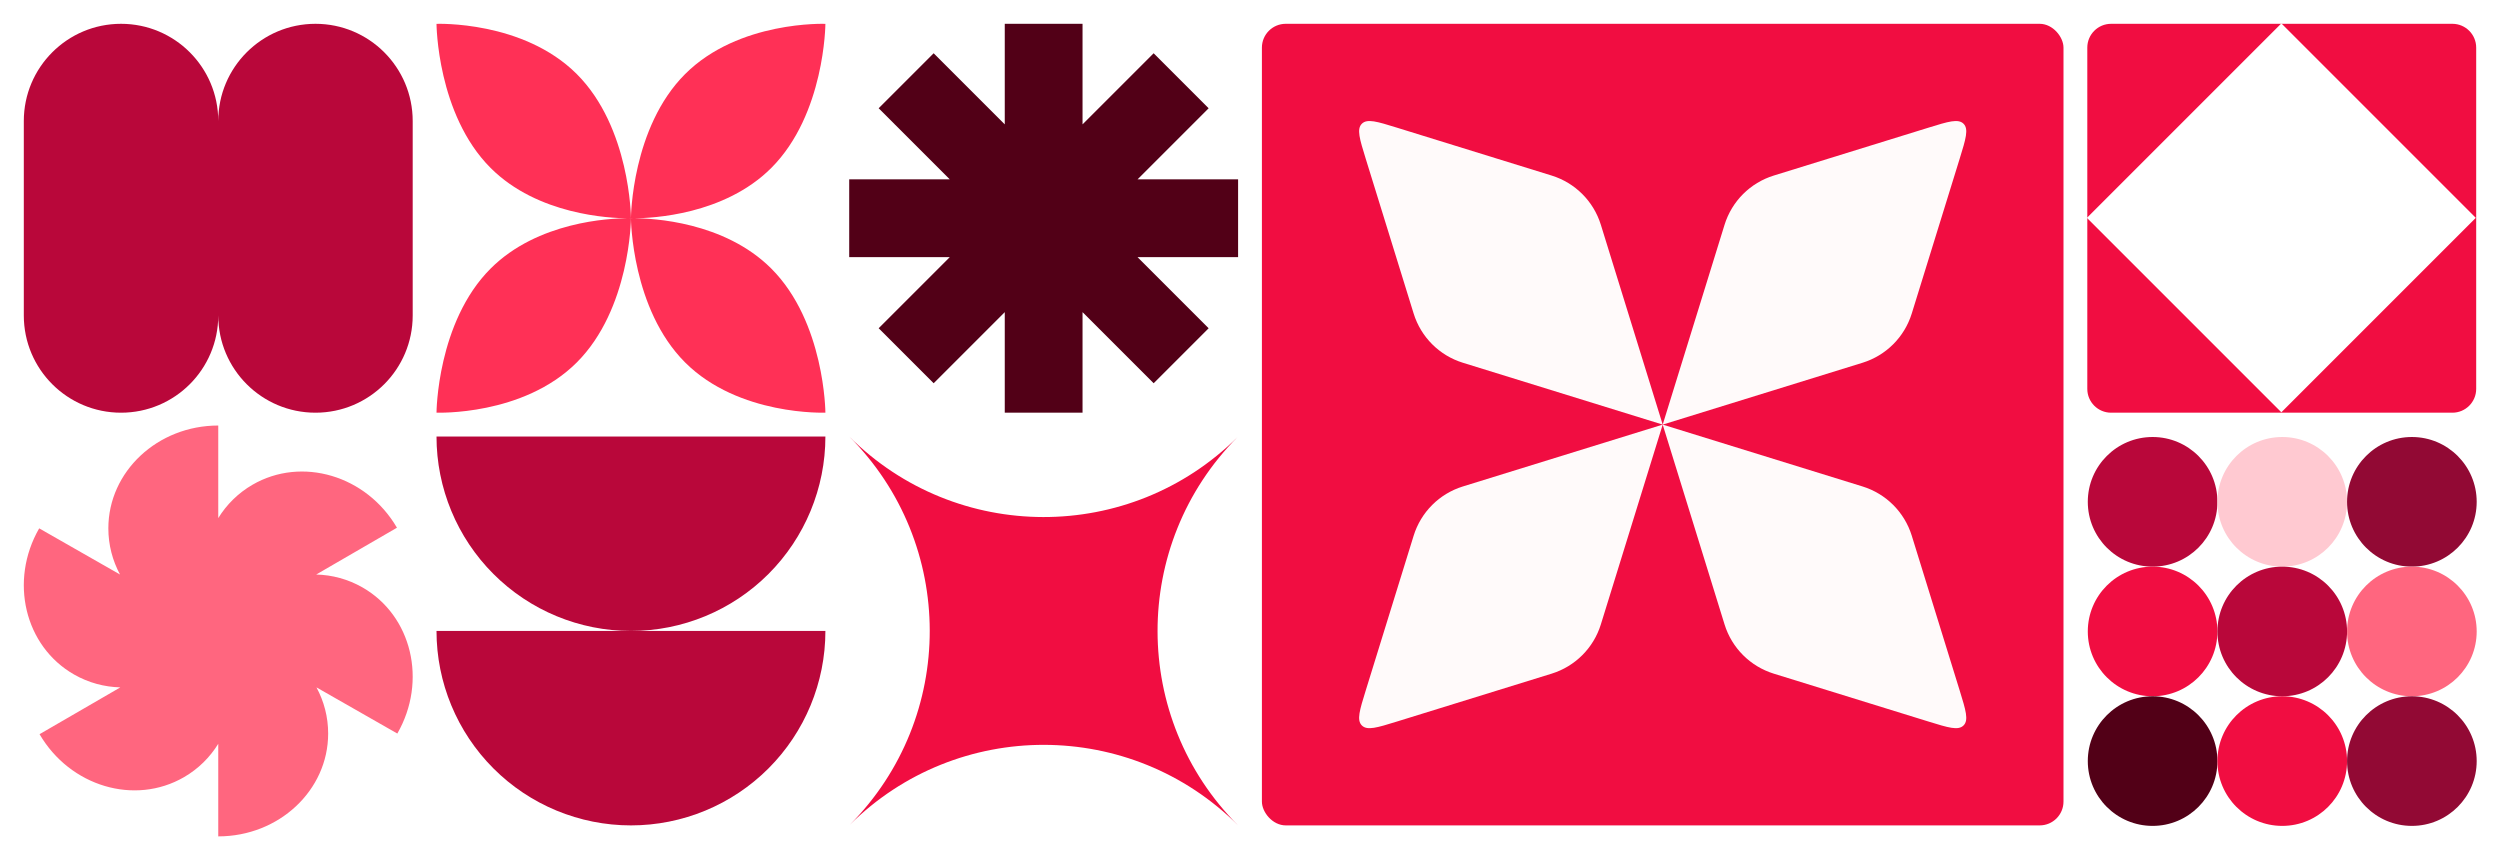
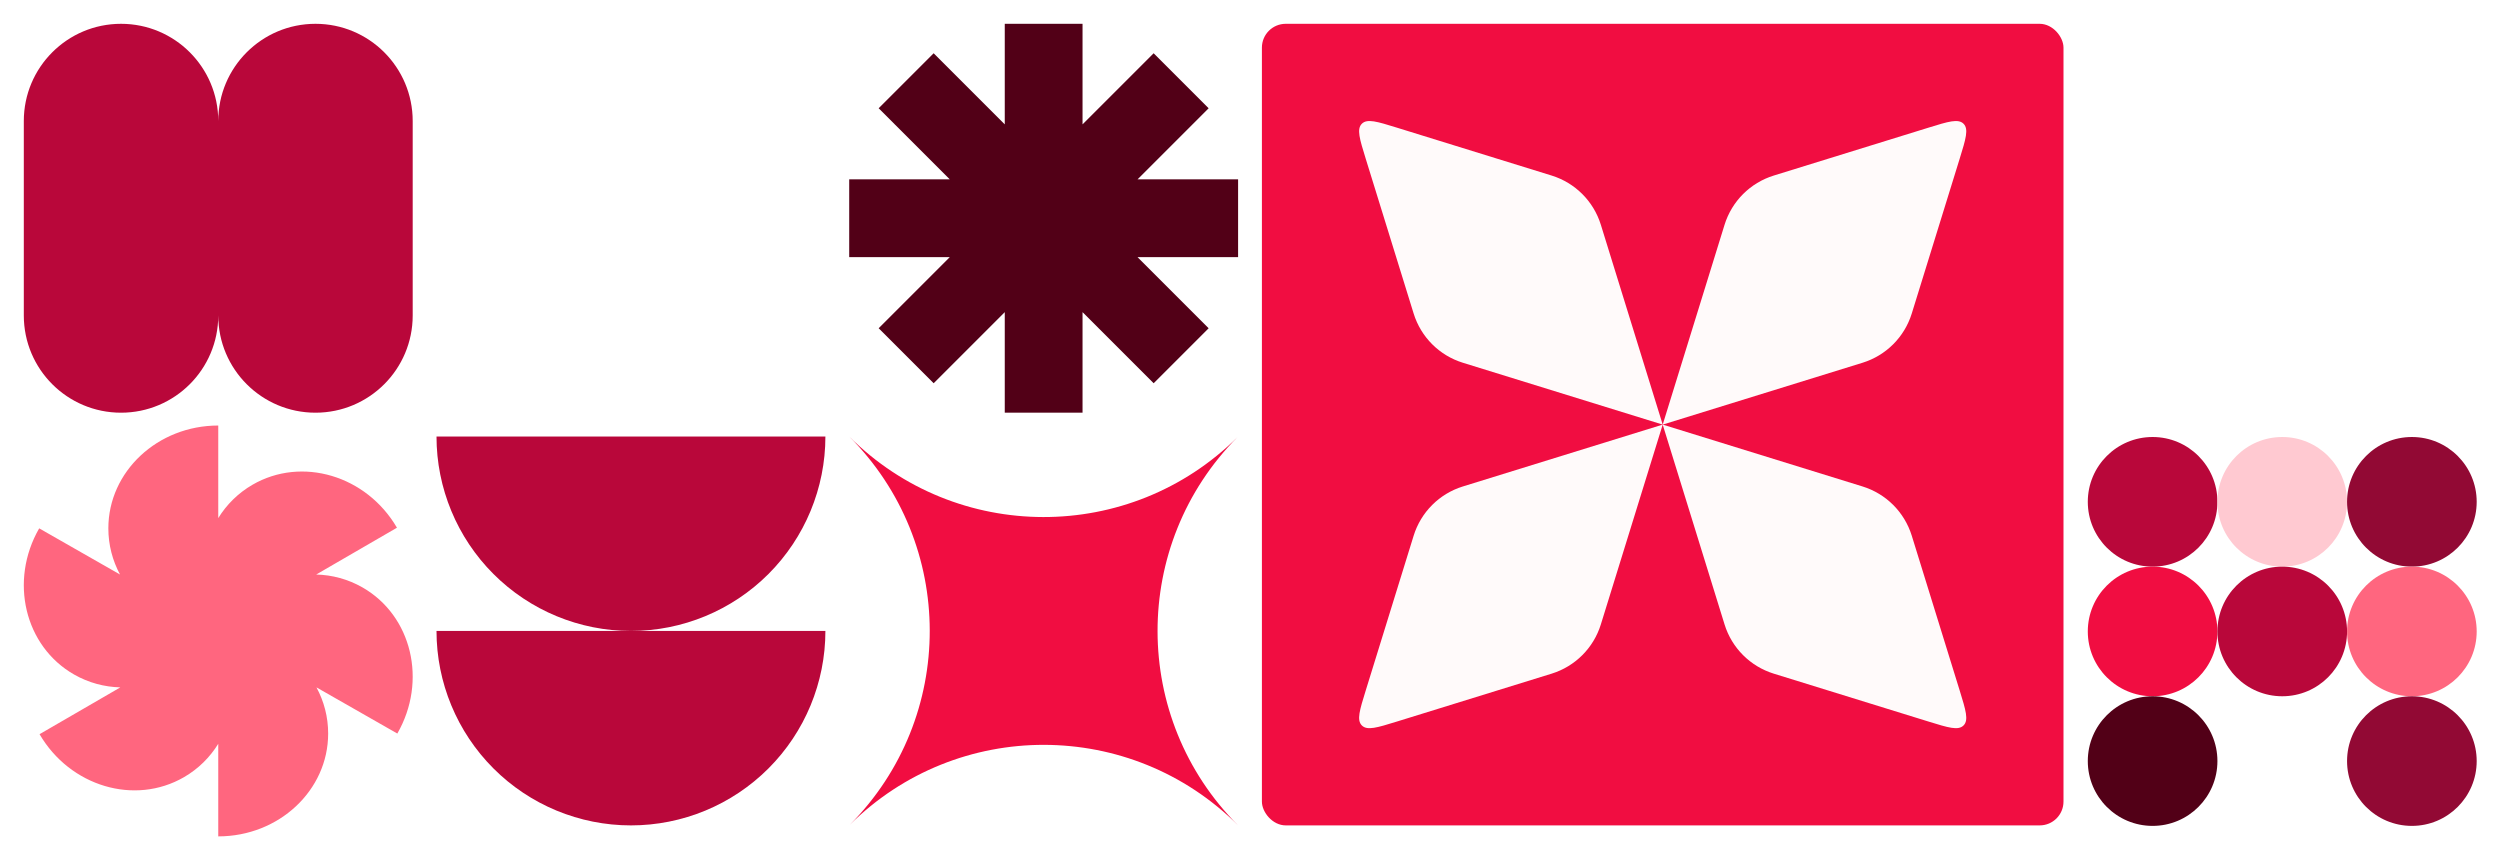
<svg xmlns="http://www.w3.org/2000/svg" width="2520" height="856" viewBox="0 0 2520 856" fill="none">
  <rect width="2520" height="856" fill="white" />
  <path d="M24 318C24 372.124 67.876 416 122 416C176.124 416 220 372.124 220 318C220 372.124 263.876 416 318 416C372.124 416 416 372.124 416 318L416 122C416 67.876 372.124 24 318 24C263.876 24 220 67.876 220 122C220 67.876 176.124 24 122 24C67.876 24 24 67.876 24 122L24 318Z" fill="#B9073A" />
  <path fill-rule="evenodd" clip-rule="evenodd" d="M120.976 579.111C113.451 565.118 109.213 549.313 109.213 532.582C109.213 475.334 158.814 428.926 220 428.926V522.251C228.358 508.69 239.962 497.058 254.511 488.623C304.17 459.841 369.367 479.233 400.129 531.937L318.721 579.121C334.731 579.535 350.69 583.731 365.336 592.094C415.181 620.558 430.925 686.517 400.502 739.417L319.025 692.888C326.55 706.88 330.786 722.685 330.786 739.417C330.786 796.664 281.185 843.073 220 843.073V749.748C211.641 763.308 200.039 774.941 185.489 783.375C135.829 812.158 70.634 792.766 39.872 740.061L121.279 692.878C105.27 692.464 89.309 688.267 74.665 679.904C24.82 651.441 9.075 585.482 39.497 532.58L120.976 579.111ZM220.059 635.762L220 635.661V635.762H220.059ZM220 636.236V636.338L219.942 636.236H220Z" fill="#FF667F" />
-   <path d="M581.413 74.665C635.239 128.466 635.993 218.953 636 219.948C636.007 218.953 636.761 128.466 690.587 74.665C744.71 20.566 832 24.045 832 24.045C832 24.045 831.537 115.237 777.413 169.336C729.966 216.761 657.031 219.939 639.759 220C657.031 220.061 729.966 223.239 777.413 270.664C831.537 324.763 832 415.955 832 415.955C832 415.955 744.71 419.434 690.587 365.335C636.761 311.534 636.007 221.047 636 220.052C635.993 221.047 635.239 311.534 581.413 365.335C527.291 419.434 440.001 415.955 440.001 415.955C440.001 415.955 440.463 324.763 494.587 270.664C542.033 223.239 614.968 220.061 632.24 220C614.968 219.937 542.034 216.761 494.587 169.336C440.463 115.236 440 24.045 440 24.045C440 24.045 527.29 20.567 581.413 74.665ZM633.303 220.001C635.047 220.008 635.991 220.045 636 220.045C636.007 220.045 636.95 220.008 638.697 220.001C636.95 219.995 636.007 219.957 636 219.957C635.991 219.957 635.047 219.995 633.303 220.001Z" fill="#FF3056" />
  <path d="M440 636C440 687.982 460.65 737.836 497.407 774.593C534.164 811.35 584.018 832 636 832C687.982 832 737.836 811.35 774.593 774.593C811.35 737.836 832 687.982 832 636L636 636L440 636Z" fill="#B9073A" />
  <path d="M440 440C440 491.982 460.65 541.836 497.407 578.593C534.164 615.35 584.018 636 636 636C687.982 636 737.836 615.35 774.593 578.593C811.35 541.836 832 491.982 832 440L440 440Z" fill="#B9073A" />
  <path fill-rule="evenodd" clip-rule="evenodd" d="M1091.2 24H1012.8V125.363L941.126 53.688L885.689 109.126L957.363 180.8H856V259.2H957.363L885.689 330.873L941.126 386.312L1012.8 314.637V416H1091.2V314.637L1162.88 386.312L1218.31 330.875L1146.64 259.2H1248V180.8H1146.64L1218.31 109.126L1162.88 53.688L1091.2 125.363V24Z" fill="#520017" />
  <path d="M1247.38 440.618C1139.76 548.916 1139.96 723.959 1248 832C1139.96 723.959 964.914 723.752 856.616 831.382C964.244 723.086 964.041 548.041 856 440C964.041 548.041 1139.09 548.25 1247.38 440.618Z" fill="#F10D41" />
  <rect x="1272" y="24" width="808" height="808" rx="24" fill="#F10D41" />
  <path d="M1376.66 160.027C1370.49 140.07 1367.4 130.092 1372.74 124.745C1378.09 119.398 1388.07 122.486 1408.03 128.663L1564.04 176.952C1587.75 184.291 1606.31 202.854 1613.65 226.564L1676 427.999L1474.56 365.65C1450.85 358.311 1432.29 339.748 1424.95 316.038L1376.66 160.027Z" fill="#FFFAFA" />
  <path d="M1676.01 428L1877.43 490.347C1901.14 497.686 1919.71 516.249 1927.05 539.959L1975.34 695.97C1981.51 715.927 1984.6 725.905 1979.25 731.253C1973.91 736.6 1963.93 733.511 1943.97 727.334L1787.96 679.045C1764.25 671.706 1745.69 653.143 1738.35 629.433L1676 428.004L1613.65 629.436C1606.32 653.146 1587.75 671.709 1564.04 679.048L1408.03 727.337C1388.07 733.514 1378.1 736.602 1372.75 731.255C1367.4 725.908 1370.49 715.93 1376.67 695.973L1424.96 539.962C1432.3 516.252 1450.86 497.689 1474.57 490.35L1676 428.001L1738.35 226.567C1745.69 202.857 1764.25 184.294 1787.96 176.955L1943.97 128.666C1963.93 122.489 1973.91 119.401 1979.26 124.748C1984.6 130.095 1981.51 140.073 1975.34 160.03L1927.05 316.041C1919.71 339.751 1901.15 358.314 1877.44 365.653L1676.01 428Z" fill="#FFFAFA" />
-   <path d="M2104 48C2104 34.745 2114.75 24 2128 24H2472C2485.25 24 2496 34.745 2496 48V392C2496 405.255 2485.25 416 2472 416H2128C2114.75 416 2104 405.255 2104 392V48Z" fill="#F10D41" />
-   <rect x="2103.59" y="219.594" width="277.185" height="277.185" transform="rotate(-45 2103.59 219.594)" fill="white" />
  <circle cx="2169.83" cy="505.833" r="65.333" fill="#B9073A" />
  <circle cx="2300.5" cy="505.833" r="65.333" fill="#FFC9D1" />
  <circle cx="2431.17" cy="505.833" r="65.333" fill="#920934" />
  <circle cx="2169.83" cy="636.499" r="65.333" fill="#F10D41" />
  <circle cx="2300.5" cy="636.499" r="65.333" fill="#B9073A" />
  <circle cx="2431.17" cy="636.499" r="65.333" fill="#FF667F" />
  <circle cx="2169.83" cy="767.167" r="65.333" fill="#520017" />
-   <circle cx="2300.5" cy="767.167" r="65.333" fill="#F10D41" />
  <circle cx="2431.17" cy="767.167" r="65.333" fill="#920934" />
</svg>